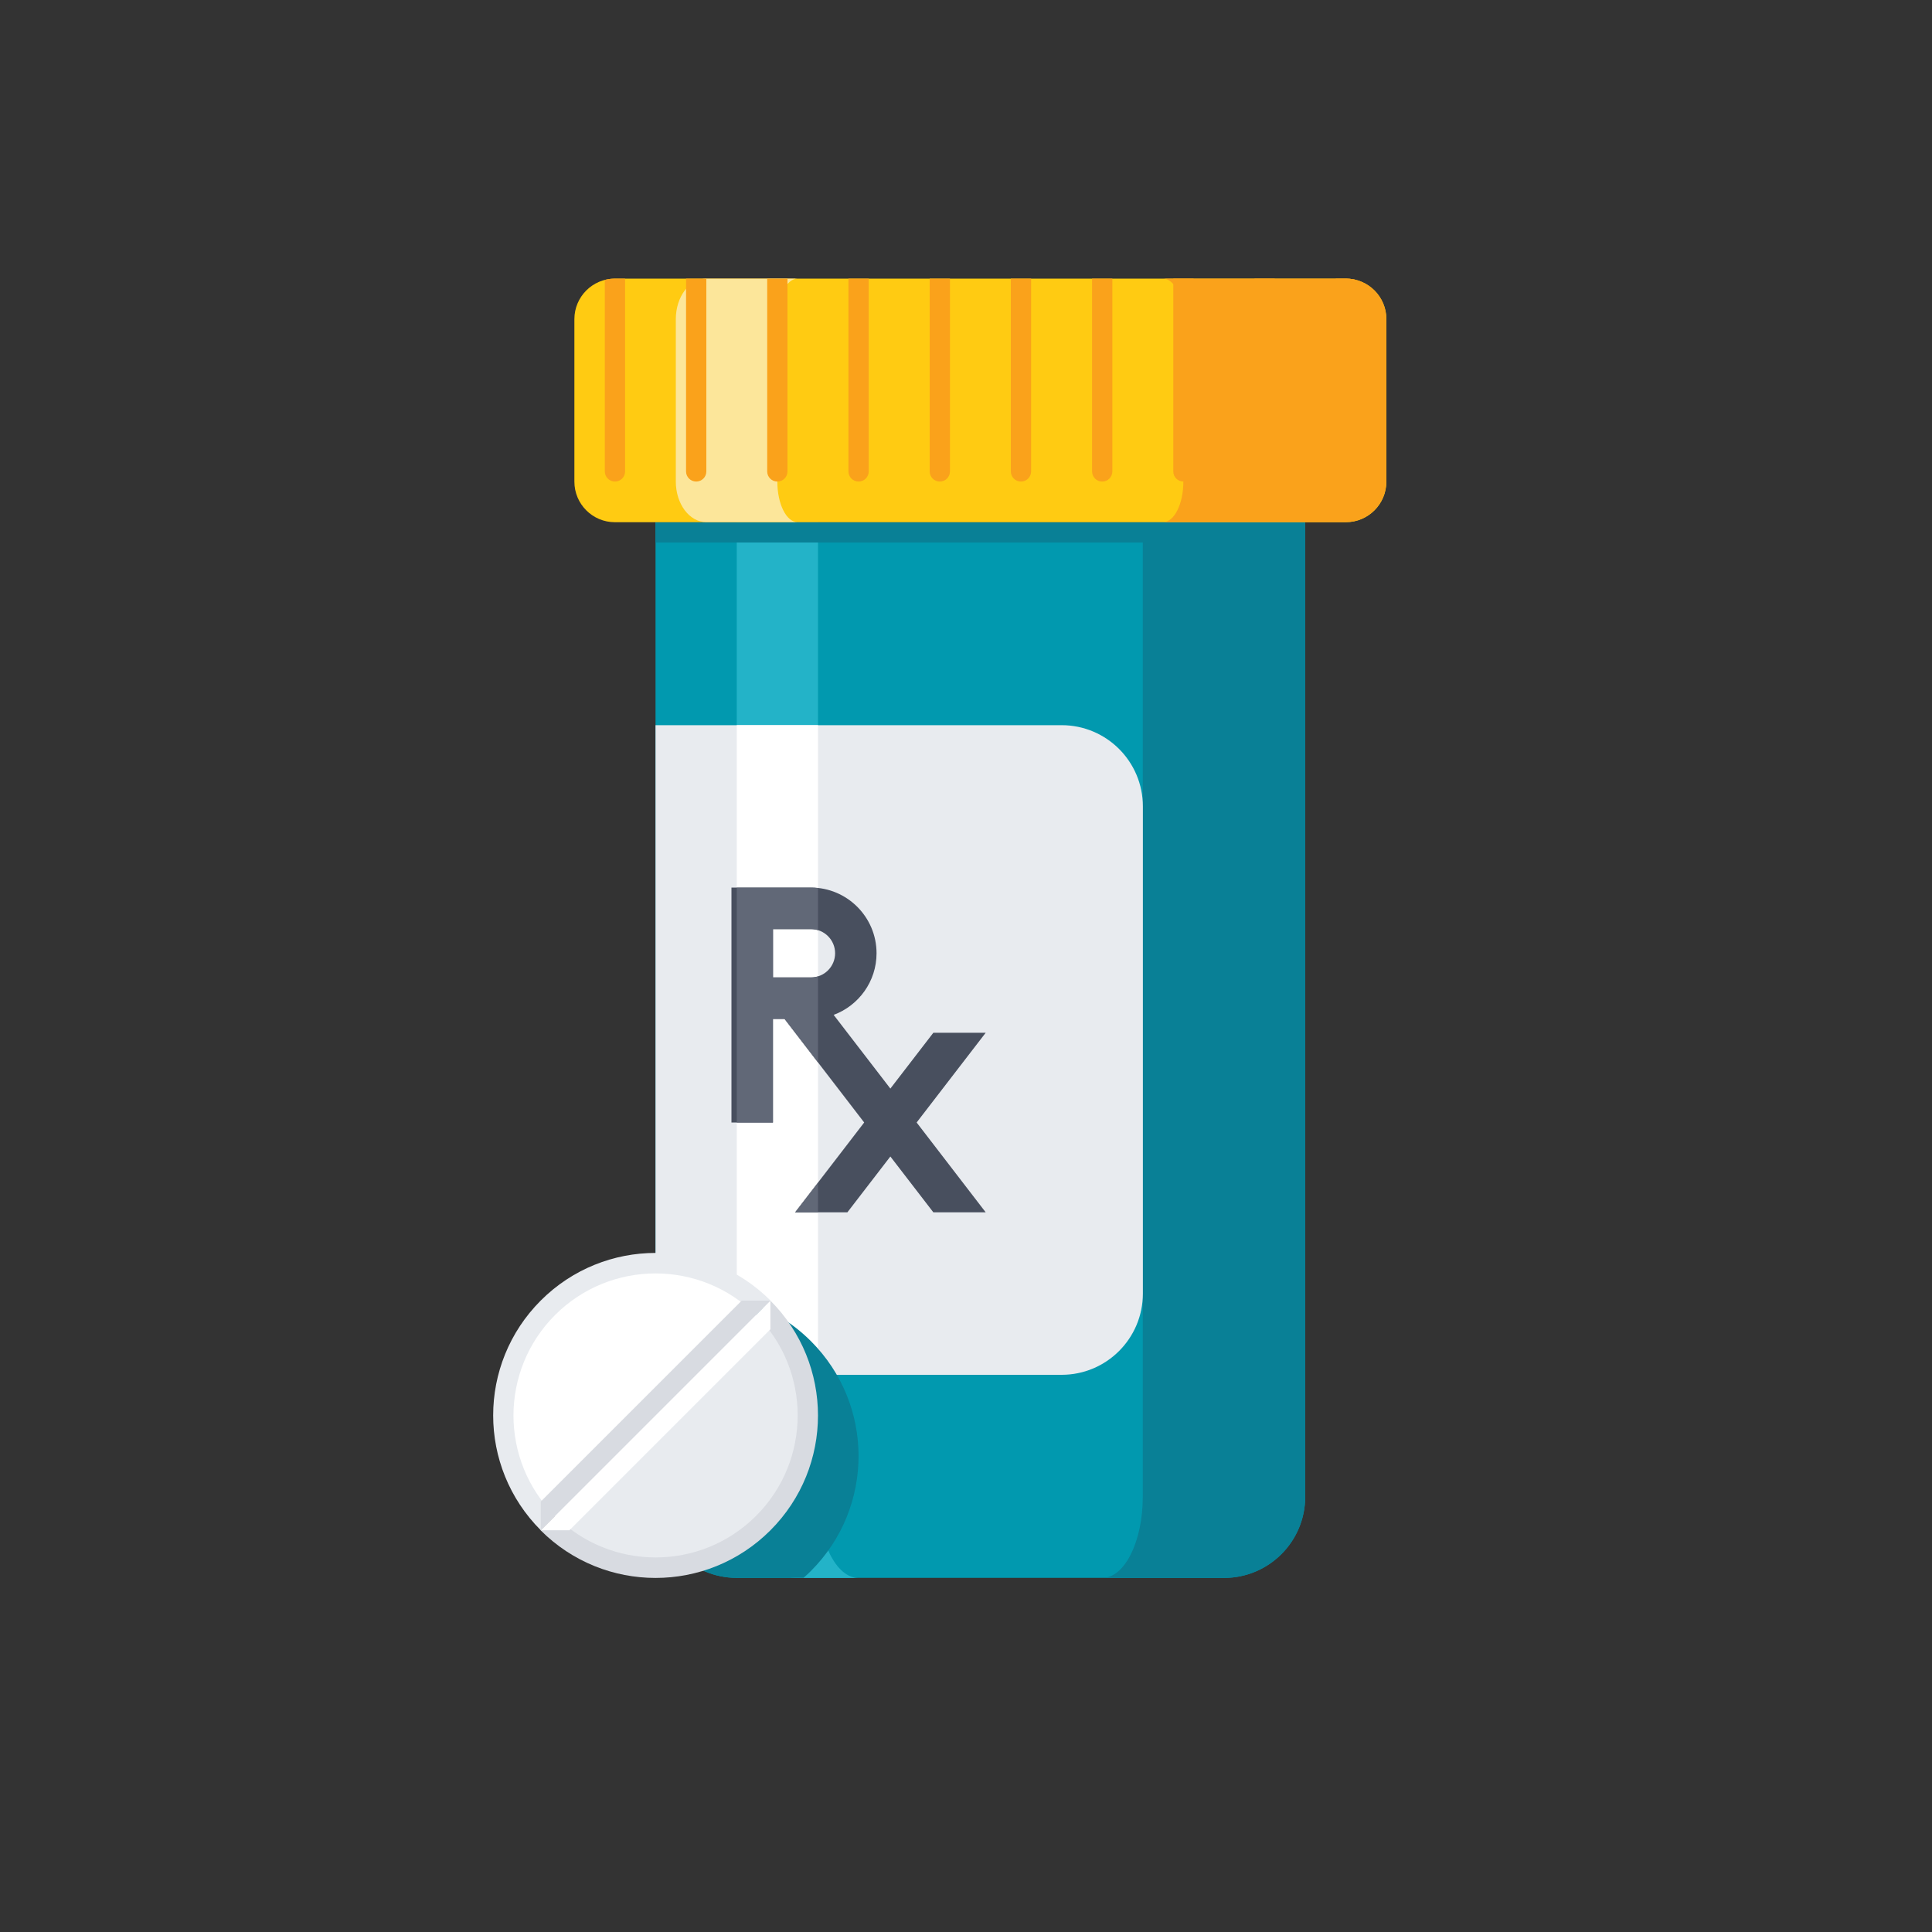
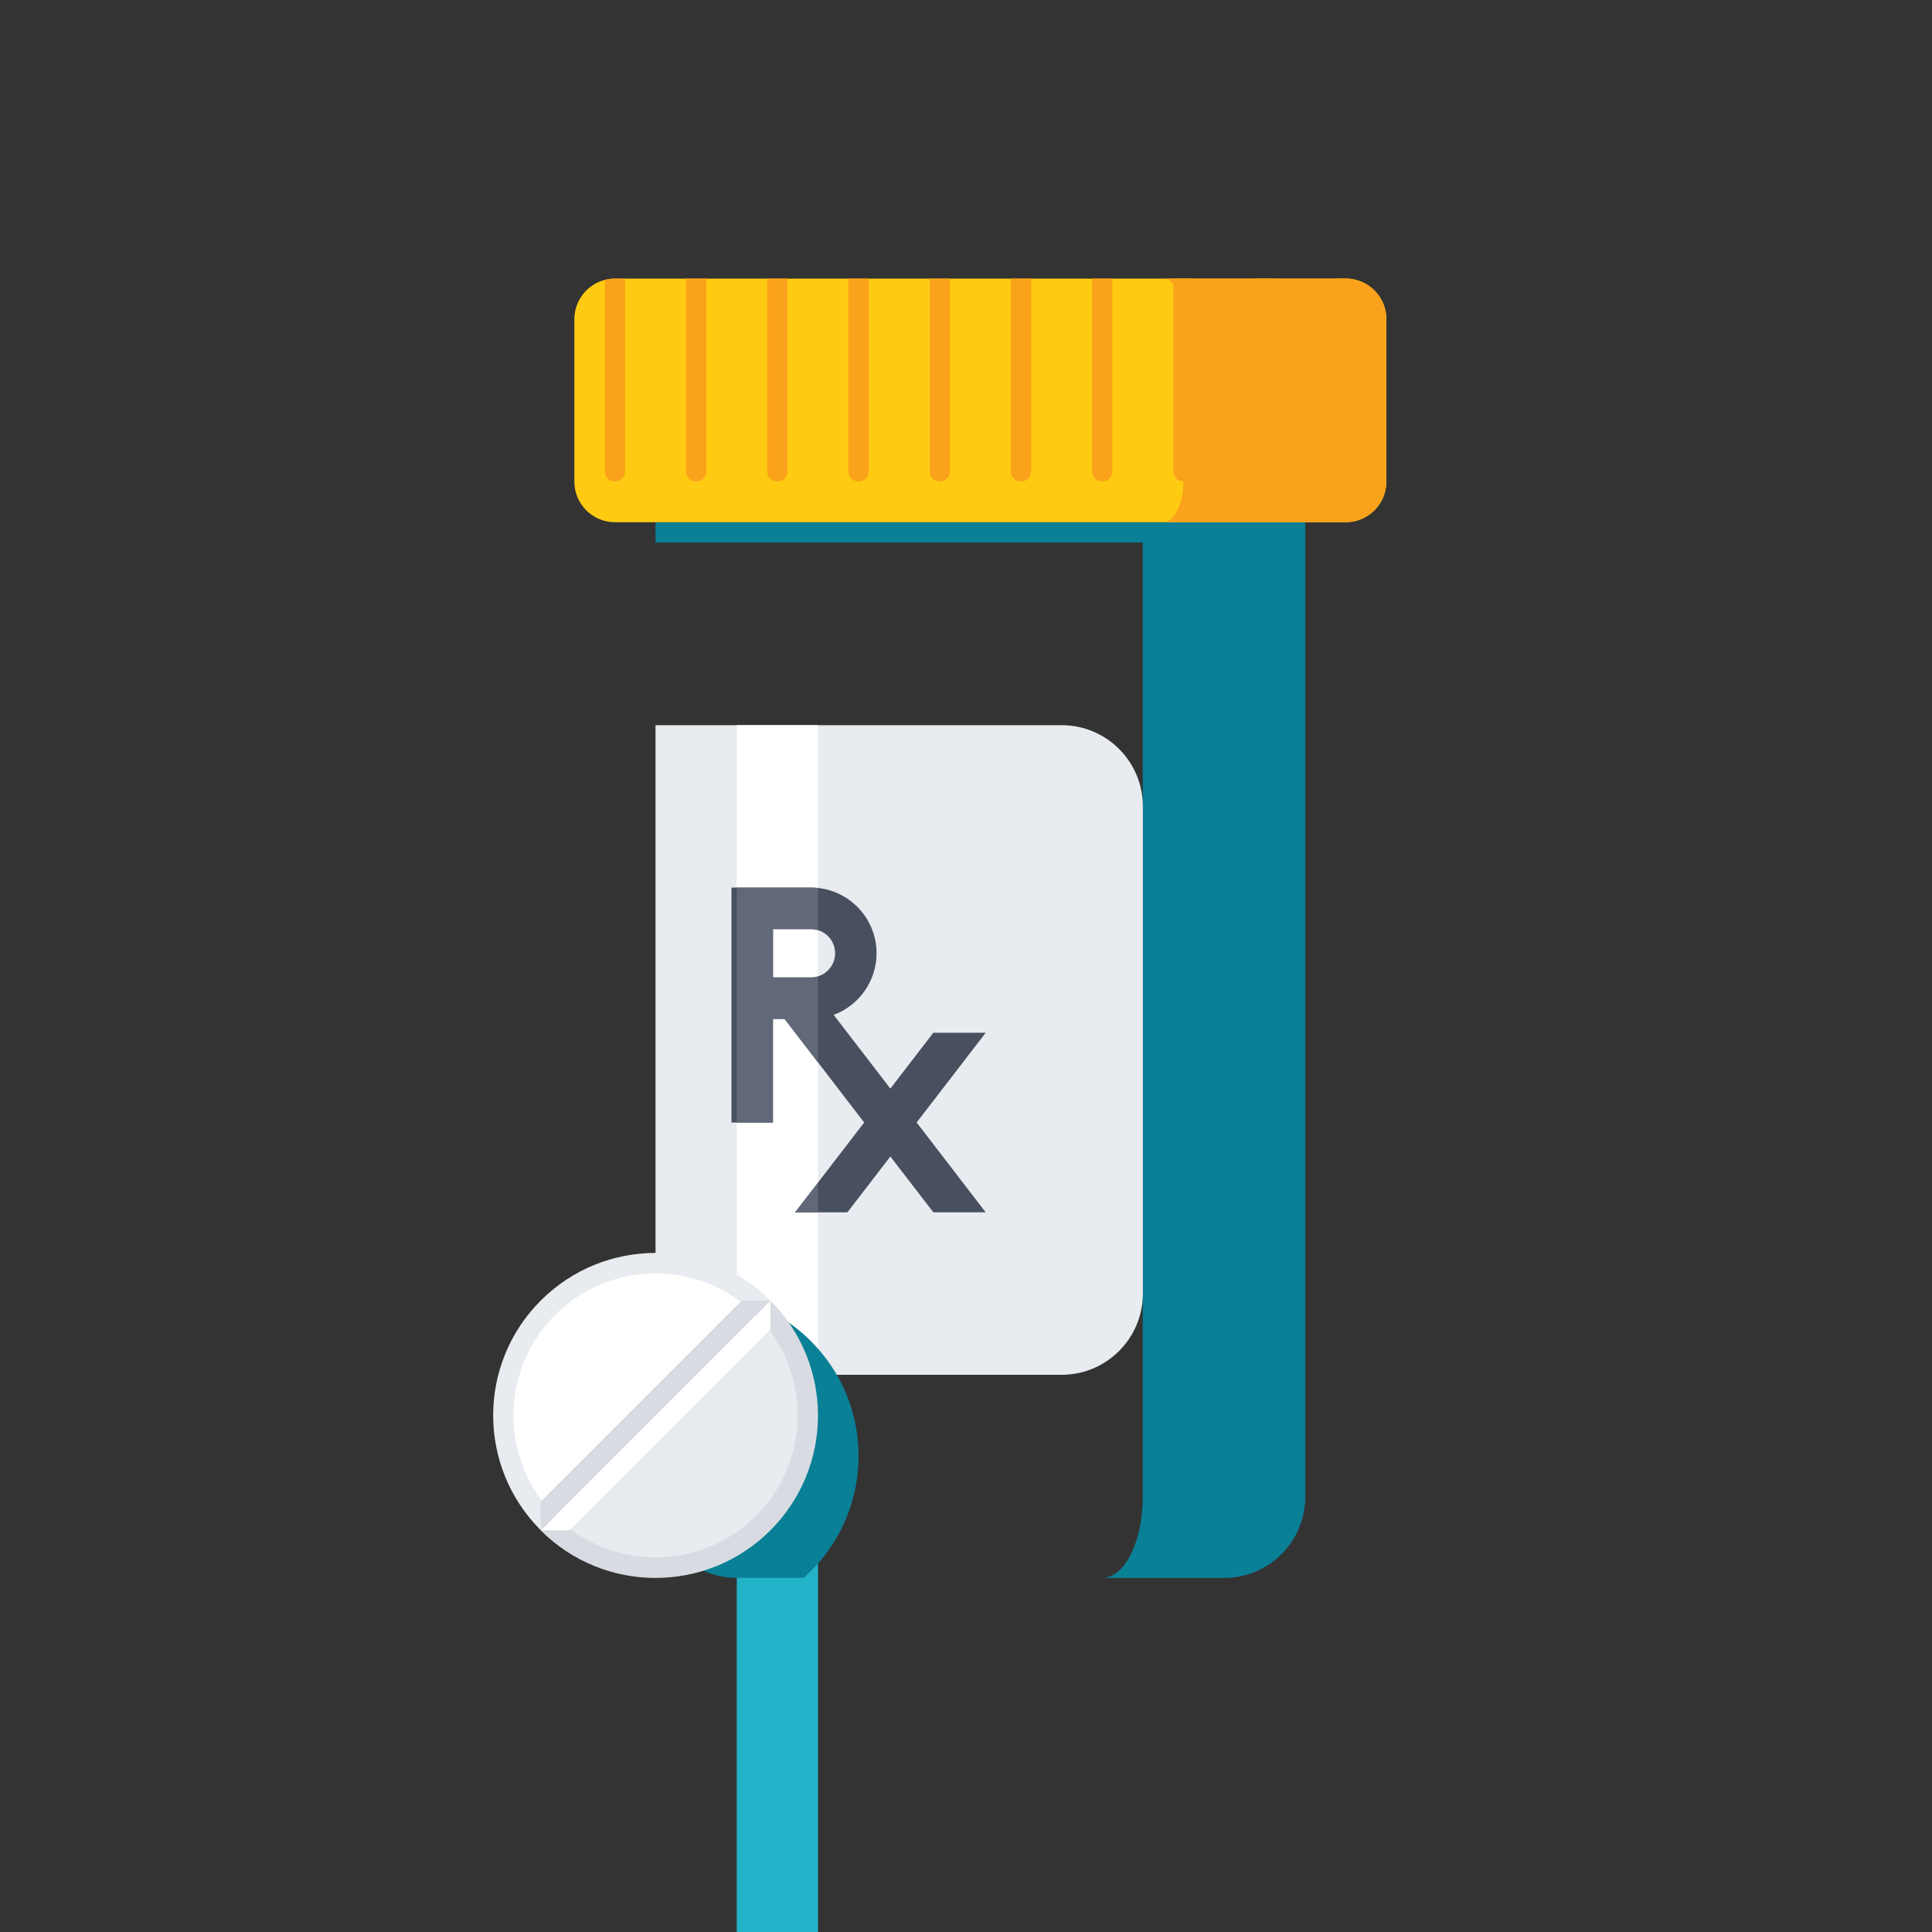
<svg xmlns="http://www.w3.org/2000/svg" viewBox="0 0 2000 2000">
  <rect x="0" y="0" width="2000" height="2000" fill="#333333" stroke="none" />
  <title>Plan pills</title>
  <style>.st0{fill:#0199af}.st1{fill:#23b3c8}.st2{fill:#098096}.st3{fill:#ffcb12}.st4{fill:#faa21b}.st5{fill:#fce69a}.st6{fill:#e8ebef}.st7{fill:#fff}.st8{fill:#484f5e}.st9{fill:#616877}.st10{fill:#d8dbe1}</style>
-   <path class="st0" d="M1267.1 1633.4H762.7c-46.4 0-84.1-37.6-84.1-84.1V540.6h672.5v1008.8c0 46.3-37.6 84-84 84z" />
-   <path class="st1" d="M846.8 1549.3V540.6h-84.1v1008.8c0 46.4 28.2 84.1 63 84.1h63c-23.1-.1-41.9-37.8-41.9-84.2z" />
+   <path class="st1" d="M846.8 1549.3h-84.1v1008.8c0 46.4 28.2 84.1 63 84.1h63c-23.1-.1-41.9-37.8-41.9-84.2z" />
  <path class="st2" d="M1183 540.6v1008.8c0 46.4-18.8 84.1-42 84.1h126.1c46.4 0 84.1-37.6 84.1-84.1V540.6H1183z" />
  <path class="st2" d="M678.6 540.6h672.5v21H678.6z" />
  <path class="st3" d="M1393.2 540.6H636.6c-23.2 0-42-18.8-42-42V330.4c0-23.2 18.8-42 42-42h756.6c23.2 0 42 18.8 42 42v168.1c0 23.3-18.8 42.1-42 42.1z" />
  <path class="st4" d="M1393.2 288.4H1204c11.6 0 21 18.8 21 42v168.1c0 23.2-9.4 42-21 42h189.1c23.2 0 42-18.8 42-42V330.4c.1-23.2-18.7-42-41.9-42z" />
-   <path class="st5" d="M804.7 498.5V330.4c0-23.2 9.4-42 21-42h-94.6c-17.4 0-31.5 18.8-31.5 42v168.1c0 23.2 14.1 42 31.5 42h94.6c-11.6.1-21-18.7-21-42z" />
  <path class="st4" d="M1141 498.5c5.8 0 10.5-4.7 10.5-10.5V288.4h-21V488c0 5.8 4.7 10.5 10.5 10.5zm168.1 0c5.8 0 10.5-4.7 10.5-10.5V288.4h-21V488c0 5.8 4.7 10.5 10.5 10.5zm-84 0c5.8 0 10.5-4.7 10.5-10.5V288.4h-21V488c-.1 5.8 4.7 10.5 10.5 10.5zm168.1-210.1h-10.5V488c0 5.8 4.7 10.5 10.5 10.5s10.5-4.7 10.5-10.5V289.8c-3.4-.9-6.9-1.4-10.5-1.4zM647.1 488V288.4h-10.5c-3.6 0-7.1.5-10.5 1.4V488c0 5.8 4.7 10.5 10.5 10.5s10.5-4.7 10.5-10.5zm157.6 10.5c5.8 0 10.5-4.7 10.5-10.5V288.4h-21V488c0 5.8 4.7 10.5 10.5 10.5zm252.2 0c5.8 0 10.5-4.7 10.5-10.5V288.4h-21V488c0 5.8 4.7 10.5 10.5 10.5zm-336.2 0c5.8 0 10.5-4.7 10.5-10.5V288.4h-21V488c0 5.8 4.7 10.5 10.5 10.5zm252.2 0c5.8 0 10.5-4.7 10.5-10.5V288.4h-21V488c0 5.8 4.7 10.5 10.5 10.5zm-84.1 0c5.8 0 10.5-4.7 10.5-10.5V288.4h-21V488c0 5.8 4.7 10.5 10.5 10.5z" />
  <path class="st6" d="M1099 1423.2H678.6V750.7H1099c46.4 0 84.1 37.6 84.1 84.1v504.4c-.1 46.4-37.7 84-84.1 84z" />
  <path class="st7" d="M762.7 750.7h84.1v672.5h-84.1z" />
  <path class="st8" d="M1020.4 1069.1h-54.2l-44.5 57.8-58.7-76.3c25.9-9.6 44.4-34.6 44.4-63.8 0-37.5-30.5-68-68-68h-82.2V1162h42.9v-107.3h12l82.5 107.3-71.5 93h54.1l44.5-57.8 44.5 57.8h54.2l-71.5-93 71.5-92.9zM800.2 961.8h39.3c13.8 0 25 11.2 25 25s-11.2 25-25 25h-39.3v-50z" />
  <path class="st9" d="M846.8 1224.4l-23.7 30.7h23.7zm-84.1-62.3h37.5v-107.3h12l34.6 45v-89c-2.3.7-4.7 1.1-7.3 1.1h-39.3v-50.1h39.3c2.5 0 5 .4 7.3 1.1v-43.6c-2.4-.3-4.8-.4-7.3-.4h-76.8v243.2z" />
  <path class="st2" d="M678.6 1344.5v204.8c0 46.4 37.6 84.1 84.1 84.1h69.1c2.6-2.3 5.2-4.7 7.7-7.2 65.7-65.7 65.7-172.1 0-237.8-43.6-43.6-105.2-58.2-160.9-43.9z" />
  <path class="st6" d="M559.8 1584.1c-65.7-65.7-65.7-172.1 0-237.8 65.7-65.7 172.1-65.7 237.8 0l-237.8 237.8z" />
  <path class="st10" d="M797.5 1346.4c65.7 65.7 65.7 172.1 0 237.8-65.7 65.7-172.1 65.7-237.8 0l237.8-237.8z" />
  <path class="st6" d="M782.7 1361.2c57.4 57.4 57.4 150.6 0 208-57.4 57.4-150.6 57.4-208 0l208-208z" />
  <path class="st7" d="M574.6 1569.3c-57.4-57.4-57.4-150.6 0-208 57.4-57.4 150.6-57.4 208 0l-208 208zm222.9-222.9v29.7l-208 208h-29.7z" />
  <path class="st10" d="M559.8 1584.1v-29.7l208-208h29.7z" />
</svg>